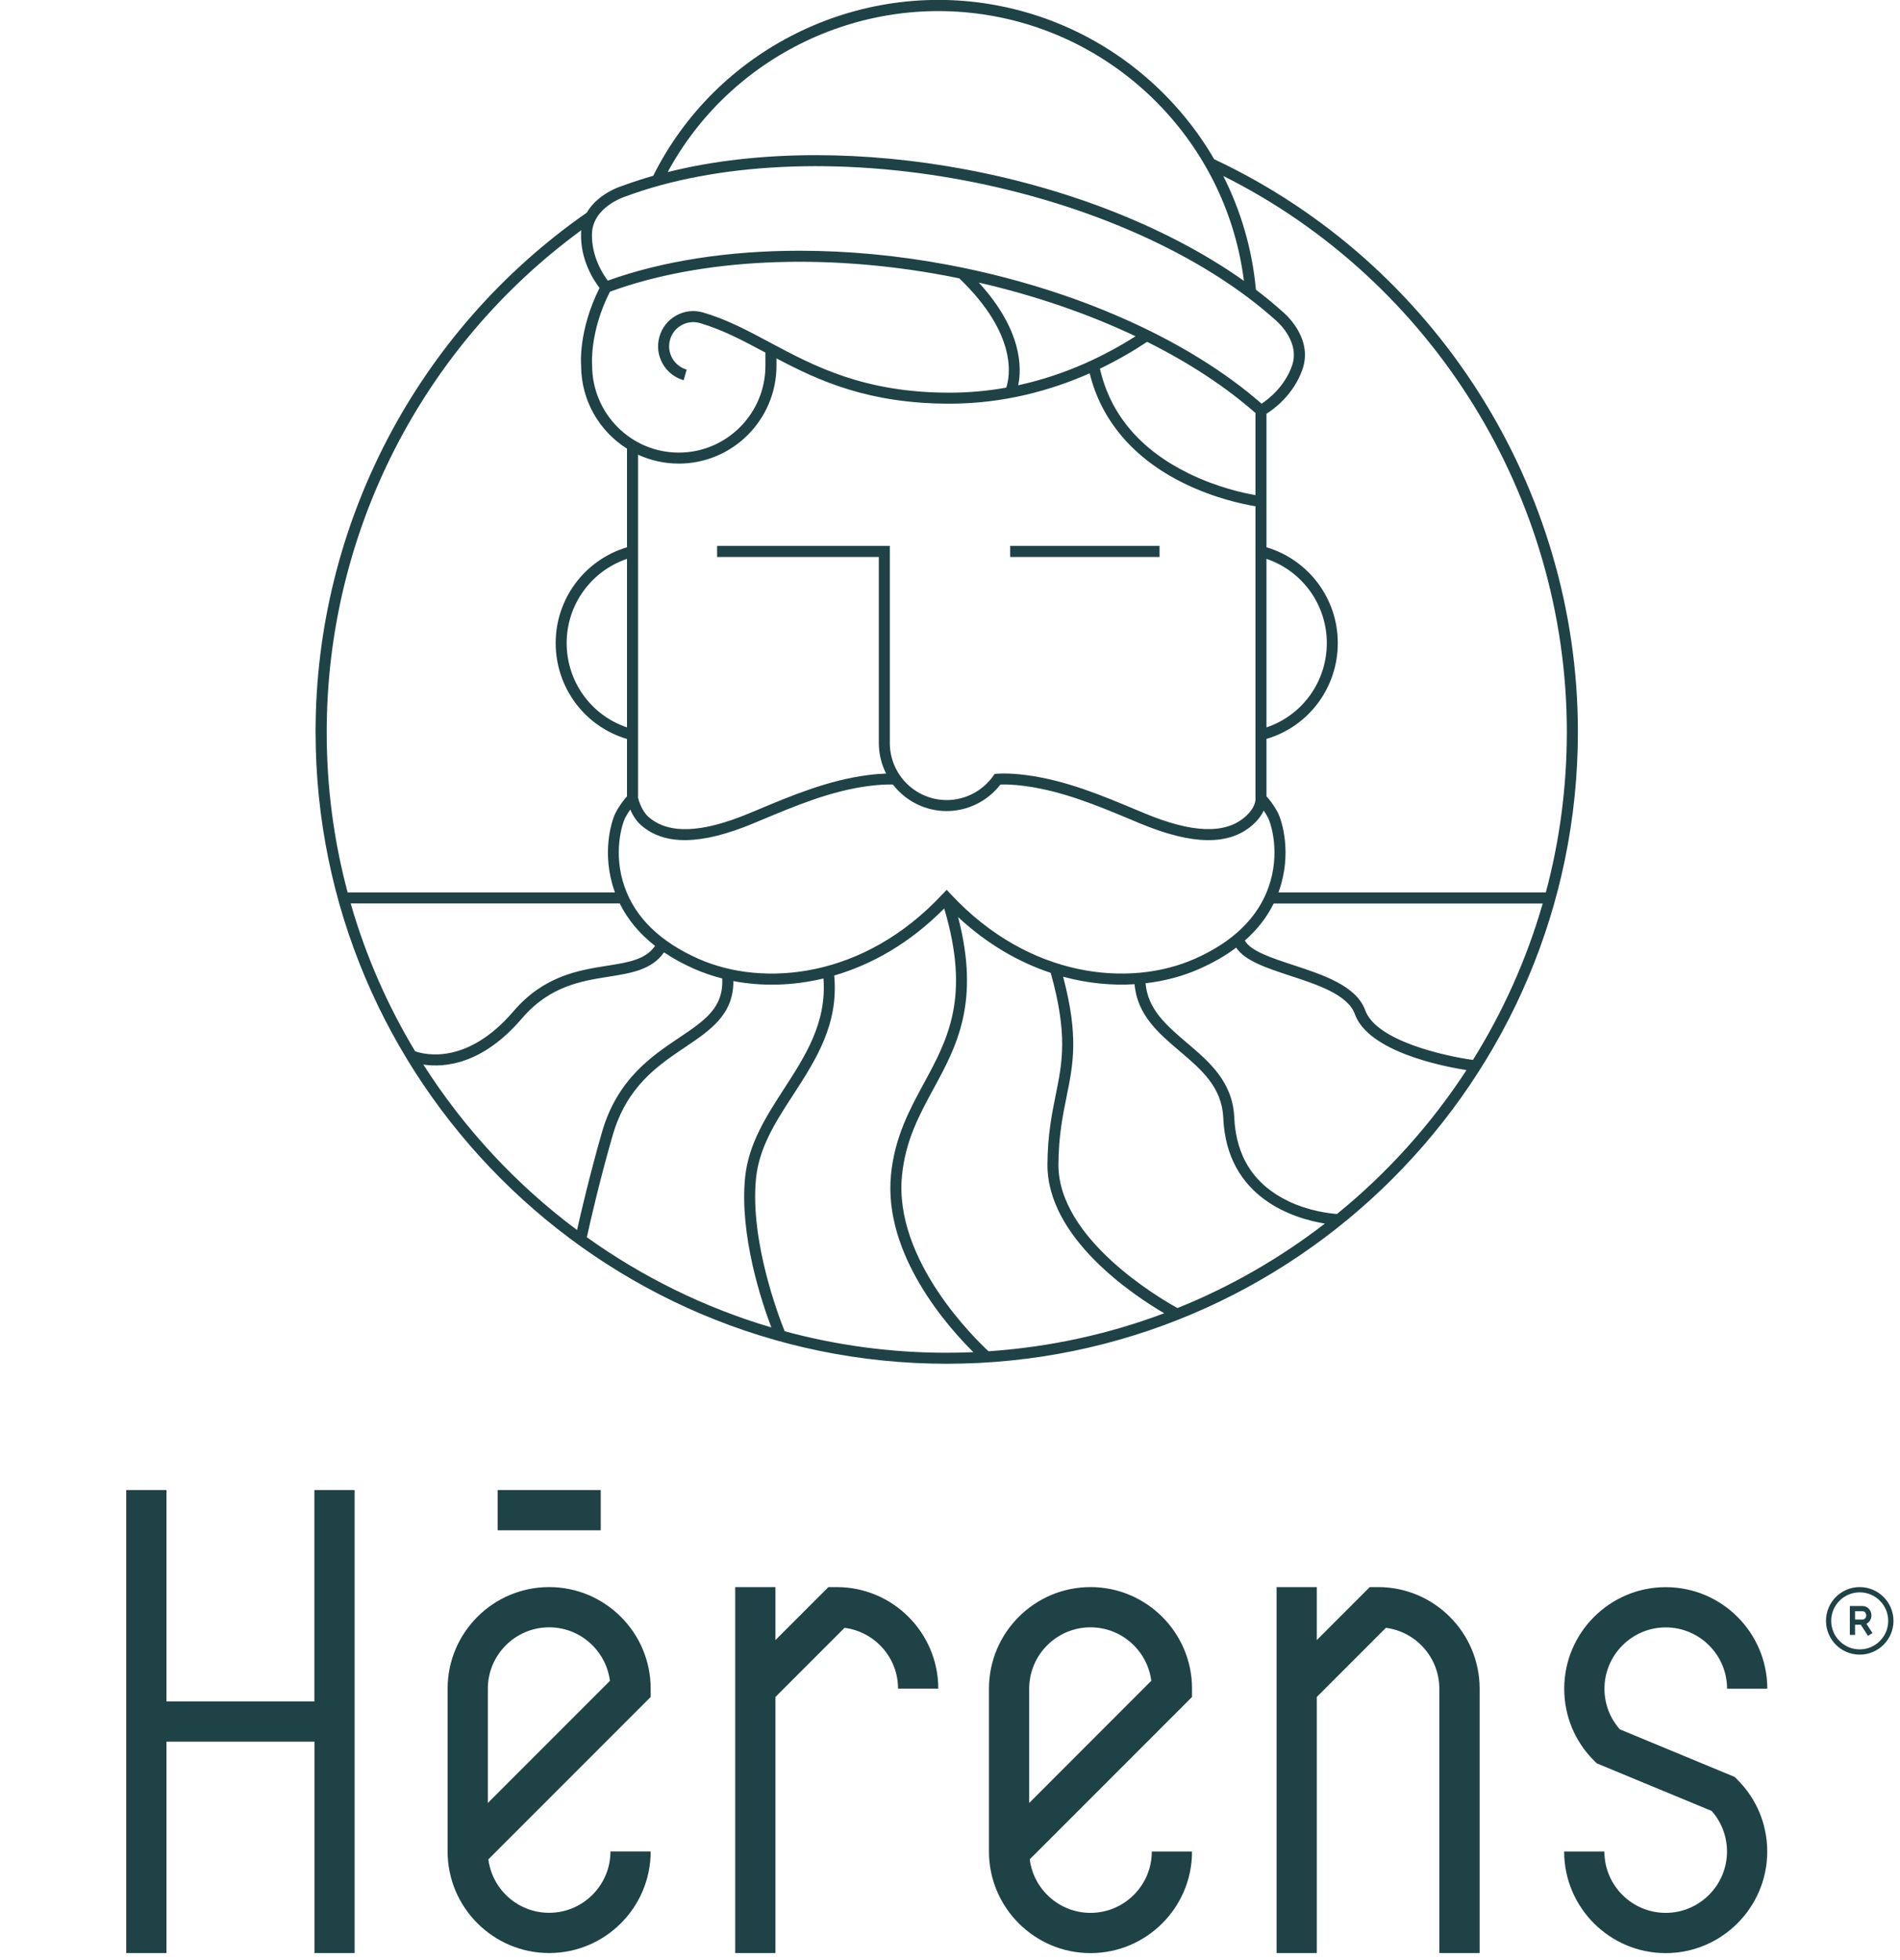
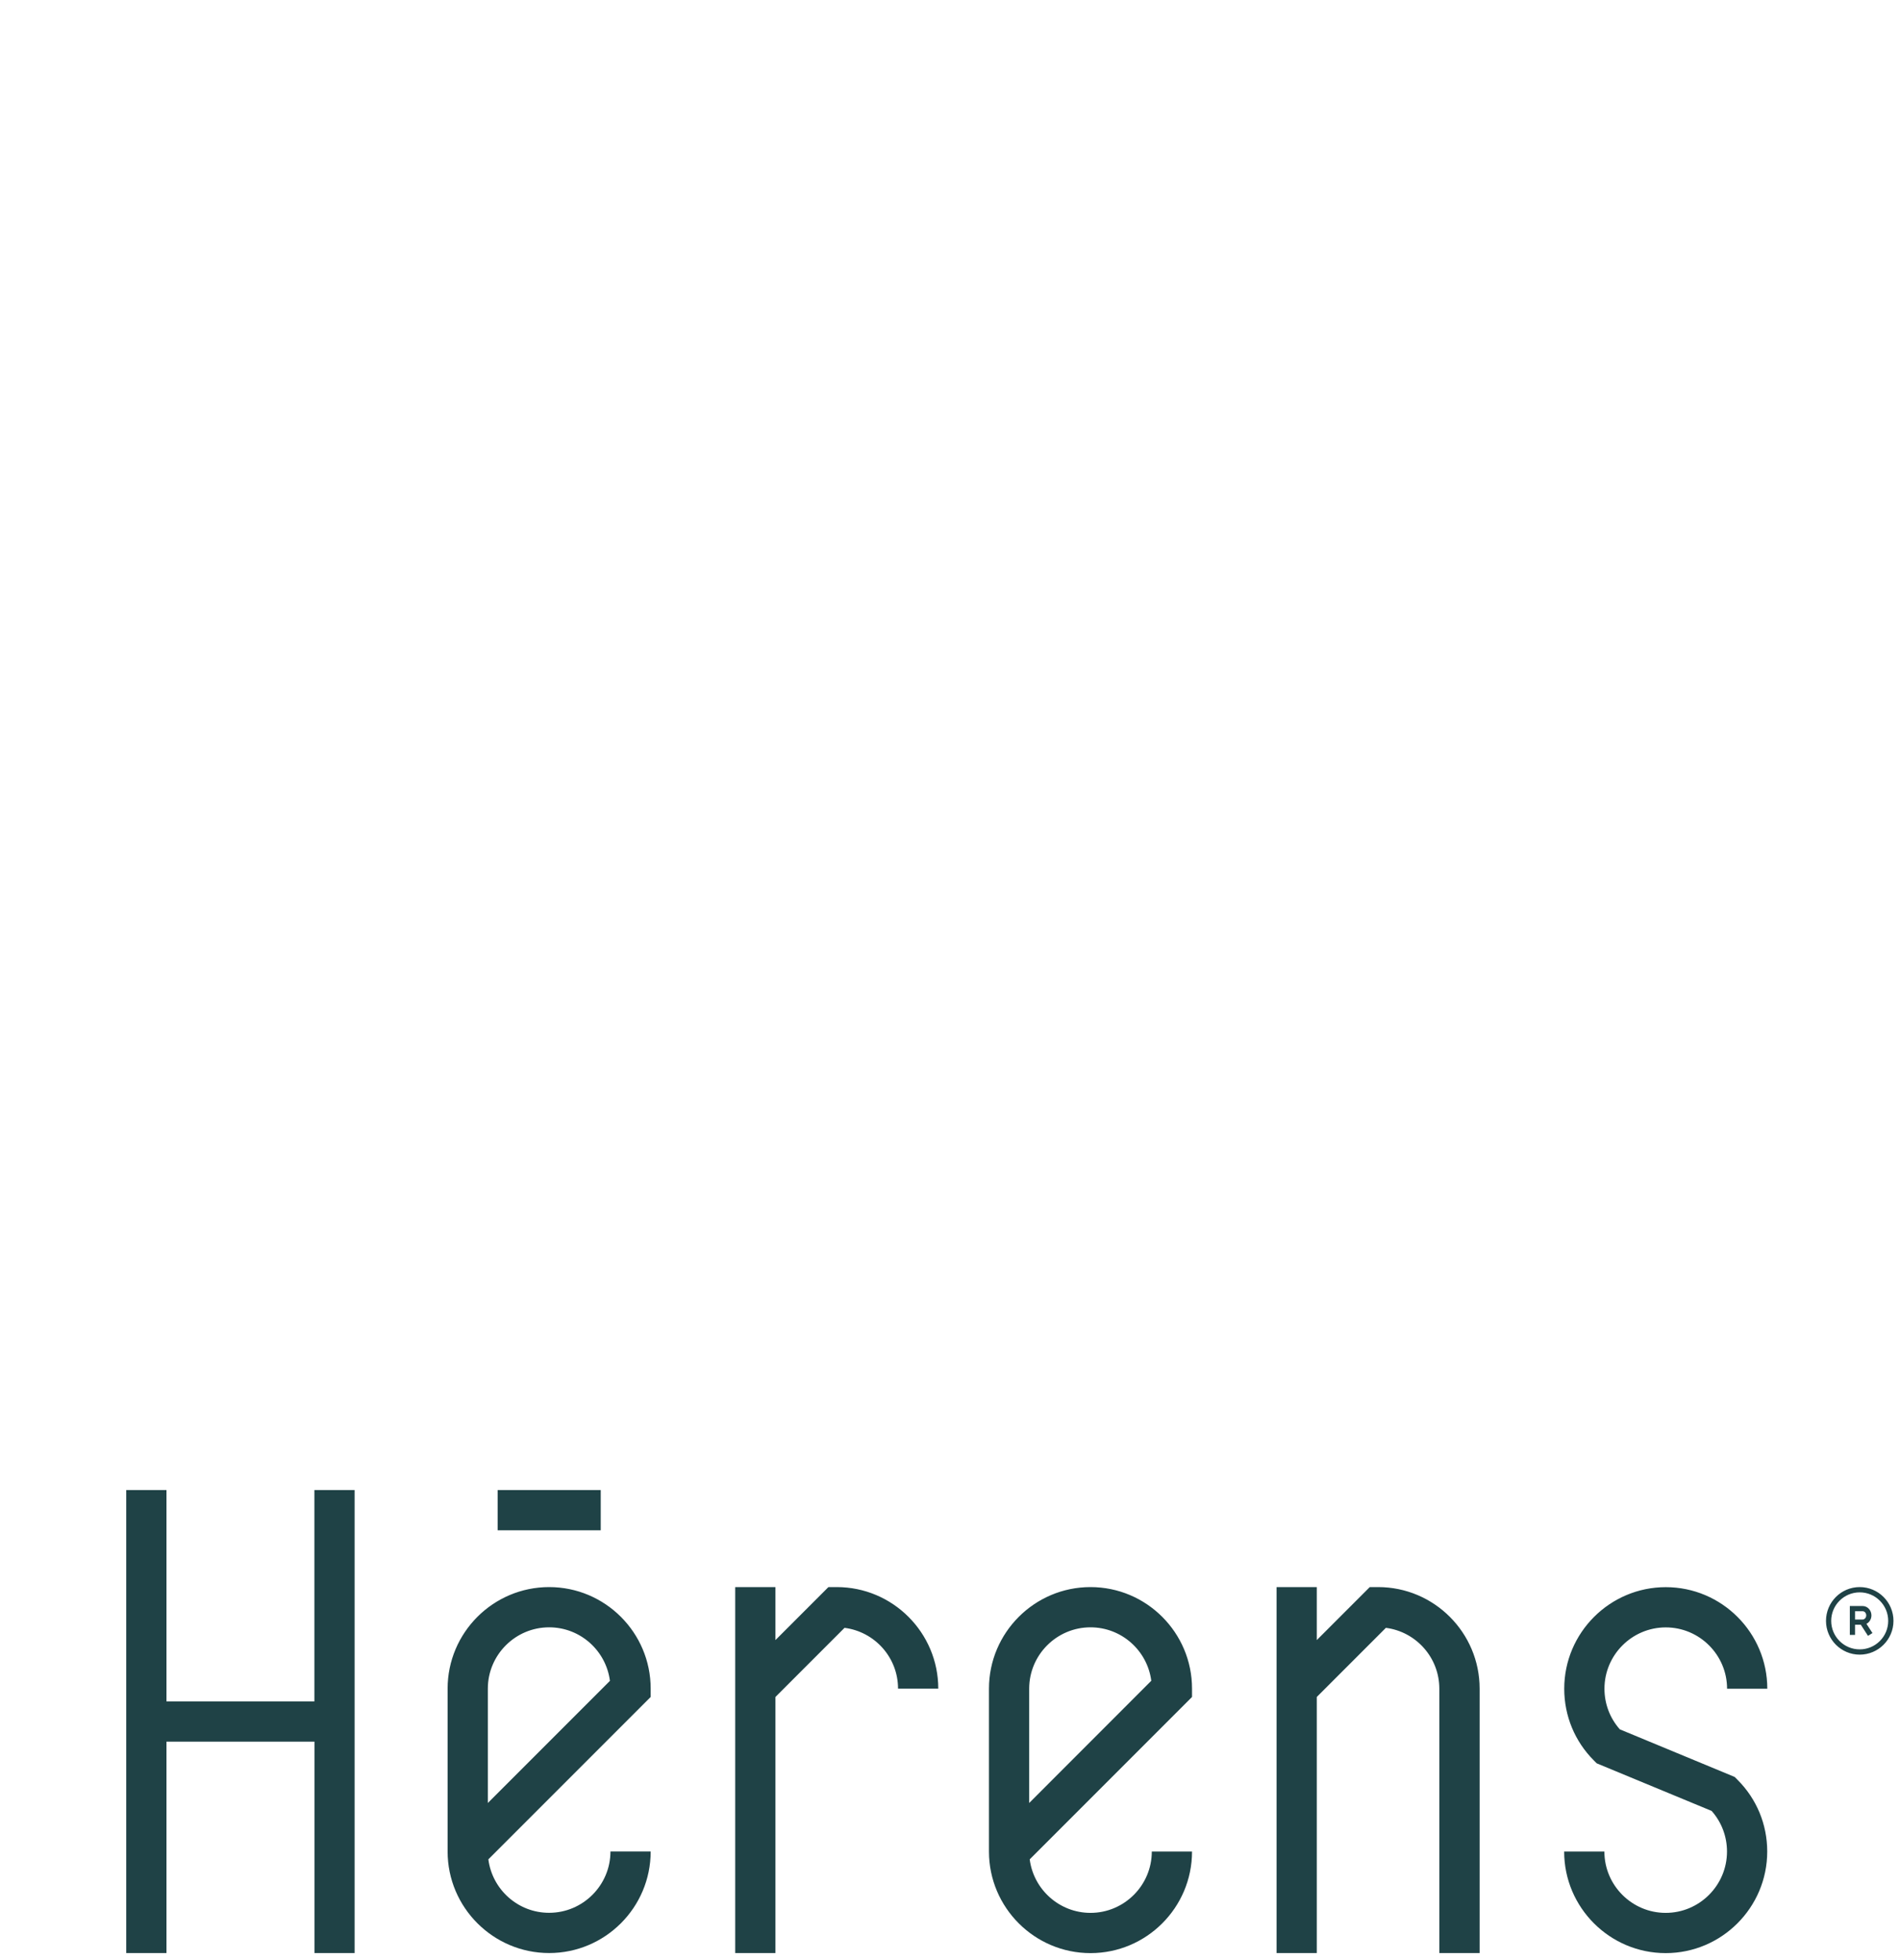
<svg xmlns="http://www.w3.org/2000/svg" width="100%" height="100%" viewBox="0 0 256 264" version="1.1" xml:space="preserve" style="fill-rule:evenodd;clip-rule:evenodd;stroke-linejoin:round;stroke-miterlimit:2;">
  <g>
    <path d="M42.36,263.05L47.78,263.05L47.78,200.69L42.36,200.69L42.36,229.16L22.43,229.16L22.43,200.69L17.01,200.69L17.01,263.05L22.43,263.05L22.43,234.58L42.37,234.58L42.37,263.05L42.36,263.05ZM67.05,206.11L80.94,206.11L80.94,200.69L67.05,200.69L67.05,206.11ZM65.73,242.84L65.73,227.44C65.73,222.89 69.44,219.18 73.99,219.18C78.19,219.18 81.66,222.33 82.18,226.39L65.73,242.84ZM65.8,250.43L87.67,228.56L87.67,227.44C87.67,219.9 81.54,213.76 73.99,213.76C66.44,213.76 60.31,219.9 60.31,227.44L60.31,249.37C60.31,256.91 66.45,263.05 73.99,263.05C81.53,263.05 87.67,256.92 87.67,249.37L82.25,249.37C82.25,253.92 78.54,257.63 73.99,257.63C69.8,257.64 66.32,254.49 65.8,250.43M121,227.44L126.42,227.44C126.42,219.9 120.29,213.76 112.74,213.76L111.62,213.76L104.48,220.9L104.48,213.76L99.06,213.76L99.06,263.05L104.48,263.05L104.48,228.56L113.79,219.25C117.86,219.77 121,223.24 121,227.44M138.67,242.84L138.67,227.44C138.67,222.89 142.38,219.18 146.93,219.18C151.13,219.18 154.6,222.33 155.12,226.38L138.67,242.84ZM138.74,250.43L160.61,228.56L160.61,227.44C160.61,219.9 154.48,213.76 146.93,213.76C139.39,213.76 133.25,219.9 133.25,227.44L133.25,249.38C133.25,256.92 139.39,263.06 146.93,263.06C154.47,263.06 160.61,256.93 160.61,249.38L155.19,249.38C155.19,253.93 151.48,257.64 146.93,257.64C142.74,257.64 139.26,254.49 138.74,250.43M193.93,263.05L199.36,263.05L199.36,227.44C199.36,219.9 193.23,213.76 185.68,213.76L184.56,213.76L177.42,220.9L177.42,213.76L172,213.76L172,263.05L177.42,263.05L177.42,228.56L186.73,219.25C190.79,219.77 193.93,223.25 193.93,227.44L193.93,263.05ZM218.25,232.92C216.91,231.41 216.18,229.48 216.18,227.45C216.18,222.9 219.89,219.19 224.44,219.19C228.99,219.19 232.7,222.9 232.7,227.45L238.12,227.45C238.12,219.91 231.99,213.77 224.44,213.77C216.9,213.77 210.76,219.91 210.76,227.45C210.76,231.1 212.18,234.54 214.76,237.12L215.14,237.5L230.62,243.91C231.96,245.42 232.69,247.35 232.69,249.38C232.69,253.93 228.98,257.64 224.43,257.64C219.88,257.64 216.17,253.93 216.17,249.38L210.75,249.38C210.75,256.92 216.89,263.06 224.43,263.06C231.97,263.06 238.11,256.92 238.11,249.38C238.11,245.73 236.69,242.29 234.1,239.71L233.72,239.33L218.25,232.92ZM251.45,217.57C251.45,217.88 251.23,218.13 250.96,218.13L249.94,218.13L249.94,217.01L250.96,217.01C251.23,217.01 251.45,217.26 251.45,217.57M252.29,219.95L251.48,218.71C251.88,218.5 252.15,218.07 252.15,217.57C252.15,216.88 251.62,216.31 250.96,216.31L249.24,216.31L249.24,220.2L249.94,220.2L249.94,218.83L250.72,218.83L251.69,220.33L252.29,219.95ZM254.41,218.31C254.41,220.43 252.69,222.15 250.57,222.15C248.45,222.15 246.73,220.43 246.73,218.31C246.73,216.19 248.45,214.47 250.57,214.47C252.69,214.47 254.41,216.19 254.41,218.31M255.12,218.31C255.12,215.8 253.08,213.76 250.57,213.76C248.06,213.76 246.03,215.8 246.03,218.31C246.03,220.82 248.07,222.86 250.57,222.86C253.08,222.86 255.12,220.82 255.12,218.31" style="fill:rgb(31,66,70);fill-rule:nonzero;" />
-     <path d="M156.23,75.02L136.11,75.02L136.11,73.53L156.23,73.53L156.23,75.02ZM109.93,20.9C116.48,20.9 123.34,21.54 130.22,22.84C144.59,25.55 157.83,30.9 167.6,37.83C165.38,20.08 151.82,5.55 134.09,2.21C116.37,-1.13 98.47,7.45 89.96,23.18C96,21.66 102.78,20.9 109.93,20.9M131.88,38.06C137.77,44.5 137.67,49.6 137.19,51.89C143.69,50.48 149.06,47.8 153,45.29C146.62,42.26 139.45,39.8 131.88,38.06M107.74,33.77C114.24,33.77 121.02,34.4 127.8,35.68C144.7,38.87 160.03,45.67 169.98,54.37C170.9,53.77 173.06,52.11 174.07,49.29C175.29,45.88 171.82,43.07 171.78,43.04C162,34.3 146.76,27.48 129.94,24.3C113.12,21.12 96.45,21.92 84.2,26.49C84.12,26.52 79.86,27.89 79.76,31.49C79.68,34.52 81.22,36.91 81.89,37.8C89.31,35.13 98.22,33.77 107.74,33.77M82.18,39.29C79.42,44.71 79.77,49.14 79.78,49.19C79.78,55.71 85.02,60.96 91.46,60.96C97.9,60.96 103.13,55.71 103.13,49.26L103.13,47.49C103.1,47.47 103.07,47.46 103.04,47.44C100.1,45.87 97.32,44.39 94.29,43.51C93.46,43.27 92.58,43.38 91.82,43.8C91.06,44.22 90.51,44.92 90.28,45.76C89.79,47.49 90.8,49.29 92.52,49.78L92.11,51.21C89.6,50.5 88.13,47.87 88.85,45.35C89.2,44.13 89.99,43.12 91.1,42.5C92.21,41.88 93.48,41.73 94.7,42.08C97.89,43 100.73,44.52 103.74,46.13C109.67,49.3 116.4,52.89 127.93,52.89C130.61,52.89 133.17,52.64 135.58,52.21C136.05,50.8 137.22,45.13 129.25,37.49C128.68,37.37 128.11,37.26 127.54,37.15C110.95,34.02 94.44,34.8 82.18,39.29M148.2,49.66C149.61,55.81 153.62,60.55 160.13,63.75C163.94,65.63 167.58,66.42 169.16,66.69L169.16,55.63C165.13,52.08 160.17,48.84 154.56,46.04C152.76,47.24 150.62,48.49 148.2,49.66M170.64,75.27L170.64,97.97C175.47,96.35 178.77,91.81 178.77,86.62C178.77,81.44 175.47,76.91 170.64,75.27M84.48,75.27C79.65,76.91 76.35,81.44 76.35,86.61C76.35,91.81 79.65,96.35 84.48,97.97L84.48,75.27ZM135.28,104.18C136.01,104.18 136.99,104.23 138.24,104.39C143.54,105.08 148.38,107.1 153.06,109.06L154.21,109.54C160.62,112.21 165.05,112.37 167.74,110.04C169.22,108.76 169.17,107.66 169.16,107.61L169.16,68.19C167.64,67.94 163.73,67.16 159.51,65.09C152.76,61.78 148.39,56.67 146.82,50.28C141.64,52.57 135.25,54.37 127.93,54.37C117.04,54.37 110.34,51.29 104.62,48.27L104.62,49.25C104.62,56.52 98.72,62.44 91.46,62.44C89.5,62.44 87.64,62.01 85.97,61.24L85.97,107.47C86.06,107.81 86.48,109.26 87.4,110.05C90.1,112.38 94.53,112.21 100.93,109.55L102.08,109.07C106.76,107.11 111.6,105.09 116.9,104.4C117.9,104.27 118.73,104.21 119.39,104.19C118.77,102.95 118.41,101.55 118.41,100.07L118.41,75.02L96.62,75.02L96.62,73.53L119.89,73.53L119.89,100.07C119.89,104.31 123.33,107.76 127.56,107.76C130.03,107.76 132.37,106.55 133.81,104.53L134.01,104.24L134.36,104.21C134.6,104.2 134.91,104.18 135.28,104.18M46.84,120.2L82.86,120.2C82.83,120.11 82.8,120.03 82.77,119.94C81.04,114.98 82.36,110.59 82.96,109.44C83.52,108.38 84.15,107.62 84.48,107.26L84.48,99.53C78.79,97.85 74.87,92.62 74.87,86.61C74.87,80.63 78.79,75.41 84.48,73.71L84.48,60.43C80.77,58.09 78.3,53.96 78.3,49.25C78.28,49.12 77.9,44.53 80.78,38.78C80.01,37.78 78.19,35.03 78.29,31.45C78.29,31.3 78.3,31.15 78.32,31.01C56.8,46.75 44.02,71.84 44.02,98.57C44.01,106.05 44.99,113.3 46.84,120.2M172.26,120.2L208.28,120.2C210.13,113.3 211.11,106.05 211.11,98.57C211.11,66.92 193.01,37.79 164.82,23.7C167.19,28.4 168.72,33.57 169.22,39.02C170.46,39.96 171.64,40.93 172.74,41.92C172.89,42.03 177.04,45.41 175.47,49.81C174.25,53.21 171.64,55.1 170.64,55.73L170.64,73.71C176.33,75.41 180.25,80.63 180.25,86.61C180.25,92.62 176.33,97.85 170.64,99.52L170.64,107.25C170.97,107.61 171.6,108.37 172.16,109.43C172.76,110.58 174.08,114.97 172.35,119.93C172.32,120.02 172.29,120.11 172.26,120.2M127.56,119.85L128.1,120.43C138.68,131.8 152.23,133 160.96,129.15C166.13,126.87 169.49,123.6 170.94,119.44C172.53,114.9 171.26,110.93 170.84,110.12C170.65,109.76 170.46,109.45 170.27,109.18C169.99,109.77 169.52,110.46 168.7,111.17C165.54,113.9 160.61,113.82 153.62,110.91L152.47,110.43C147.88,108.51 143.14,106.53 138.04,105.86C136.54,105.66 135.48,105.64 134.79,105.67C133.06,107.91 130.38,109.24 127.55,109.24C124.61,109.24 121.99,107.84 120.31,105.67C119.62,105.64 118.56,105.67 117.07,105.86C111.97,106.52 107.22,108.51 102.63,110.43L101.48,110.91C94.5,113.81 89.57,113.9 86.4,111.17C85.7,110.56 85.22,109.73 84.92,109.04C84.71,109.34 84.47,109.7 84.25,110.12C83.83,110.93 82.56,114.9 84.15,119.44C85.6,123.6 88.96,126.86 94.13,129.15C102.86,133 116.41,131.81 126.99,120.43L127.56,119.85ZM55.93,141.59C57.19,142.04 62.94,143.51 69.2,136.19C73.28,131.42 78.02,130.67 81.83,130.07C84.68,129.62 86.98,129.25 88.26,127.4C86.16,125.76 84.57,123.85 83.5,121.68L47.25,121.68C49.28,128.75 52.22,135.43 55.93,141.59M167.73,126.68C168.48,128.1 171.44,129.06 174.3,130C178.27,131.3 182.76,132.78 183.95,136.08C185.42,140.16 194.49,142.21 198.46,142.76C202.51,136.27 205.7,129.19 207.86,121.69L171.61,121.69C170.7,123.54 169.4,125.21 167.73,126.68M154.35,132.43C154.65,135.97 157.21,138.15 159.9,140.44C162.95,143.03 166.09,145.7 166.3,150.51C166.53,155.77 168.97,159.55 173.54,161.76C176.39,163.14 179.21,163.44 180.14,163.51C186.91,158.01 192.81,151.46 197.59,144.13C194.13,143.58 184.36,141.6 182.55,136.59C181.61,133.97 177.48,132.61 173.83,131.42C170.7,130.39 167.72,129.41 166.56,127.63C165.12,128.72 163.45,129.68 161.56,130.51C159.4,131.47 156.96,132.13 154.35,132.43M57.04,143.38C62.54,152.01 69.57,159.58 77.75,165.67C78.25,163.42 79.47,158.2 81.1,152.52C83.15,145.38 87.78,142.27 91.5,139.77C94.97,137.44 97.51,135.73 97.31,131.79C95.99,131.45 94.73,131.02 93.55,130.5C92.05,129.84 90.68,129.09 89.47,128.27C87.83,130.62 85.03,131.07 82.07,131.54C78.31,132.13 74.06,132.81 70.33,137.16C64.94,143.47 59.77,143.8 57.04,143.38M143.24,131.55C145.37,139.57 144.59,143.38 143.7,147.74C143.18,150.31 142.64,152.96 142.61,156.82C142.54,166.88 156.37,174.93 158.65,176.18C165.81,173.3 172.48,169.45 178.51,164.8C174.45,164.14 165.29,161.44 164.82,150.57C164.64,146.41 161.87,144.06 158.94,141.57C156.12,139.18 153.21,136.7 152.87,132.56C149.8,132.75 146.54,132.45 143.24,131.55M79.07,166.64C86.54,171.98 94.92,176.13 103.93,178.79C102.62,175.35 99.63,166.4 100.39,158.61C100.84,154.05 103.29,150.28 105.65,146.63C108.48,142.26 111.41,137.75 110.95,131.79C106.7,132.81 102.54,132.85 98.81,132.14C98.85,136.65 95.67,138.78 92.33,141.03C88.63,143.52 84.44,146.33 82.54,152.95C80.73,159.22 79.44,164.94 79.07,166.64M129.09,123.52C132.09,135.01 128.89,140.92 125.78,146.64C123.84,150.22 122,153.61 121.53,158.35C120.41,169.72 131.47,180.41 133.19,182C141.46,181.44 149.41,179.68 156.86,176.88C152.71,174.45 141.06,166.73 141.13,156.81C141.16,152.8 141.74,149.96 142.25,147.44C143.13,143.1 143.9,139.34 141.57,131.03C137.31,129.62 133.04,127.19 129.09,123.52M105.72,179.3C112.68,181.19 120,182.2 127.55,182.2C128.75,182.2 129.95,182.17 131.15,182.12C127.76,178.77 118.99,168.98 120.05,158.21C120.55,153.16 122.54,149.49 124.47,145.93C127.71,139.96 130.78,134.3 127.22,122.36C122.59,127.03 117.46,129.92 112.4,131.39C113.02,137.98 109.9,142.78 106.89,147.43C104.51,151.09 102.27,154.55 101.86,158.75C101.04,167.16 104.93,177.32 105.72,179.3M127.56,183.68C80.67,183.68 42.52,145.5 42.52,98.57C42.52,70.7 56.18,44.58 79.06,28.64C80.53,26.1 83.55,25.13 83.72,25.08C85.1,24.57 86.53,24.1 88.01,23.68C96.54,6.61 115.55,-2.82 134.36,0.73C146.91,3.1 157.45,10.88 163.6,21.45C193.37,35.41 212.6,65.65 212.6,98.56C212.6,145.5 174.45,183.68 127.56,183.68" style="fill:rgb(31,66,70);fill-rule:nonzero;" />
  </g>
</svg>